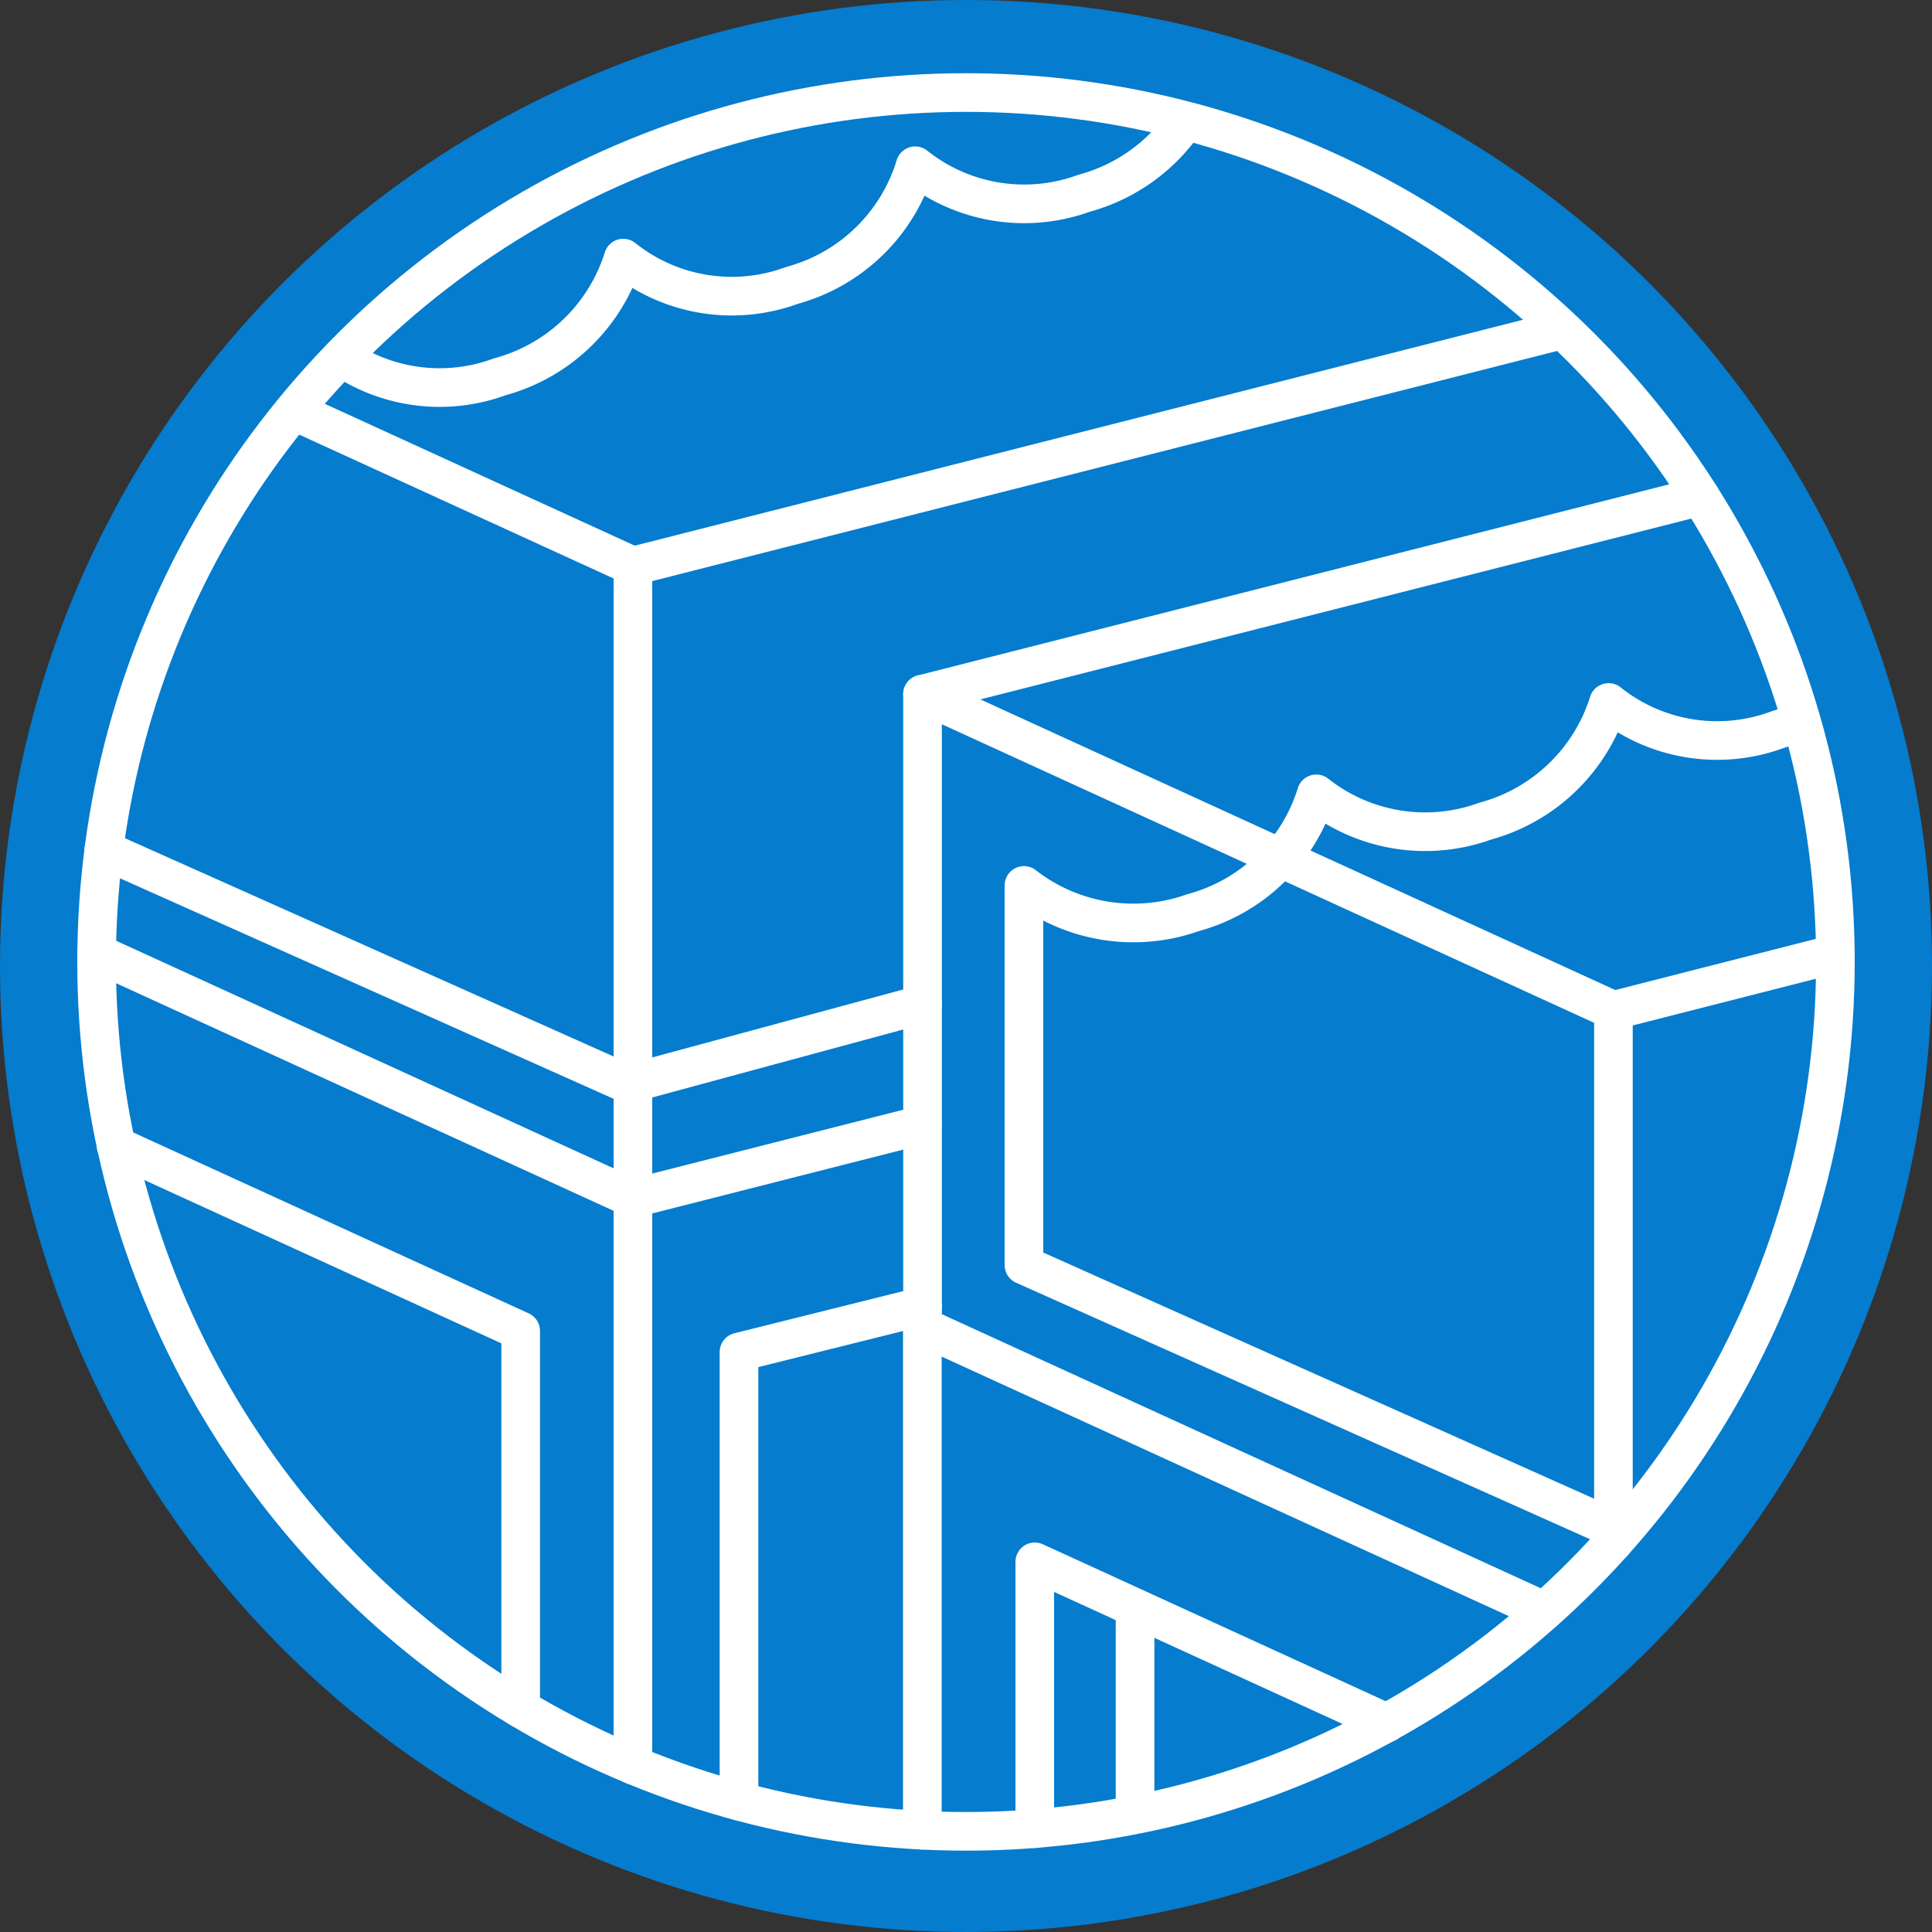
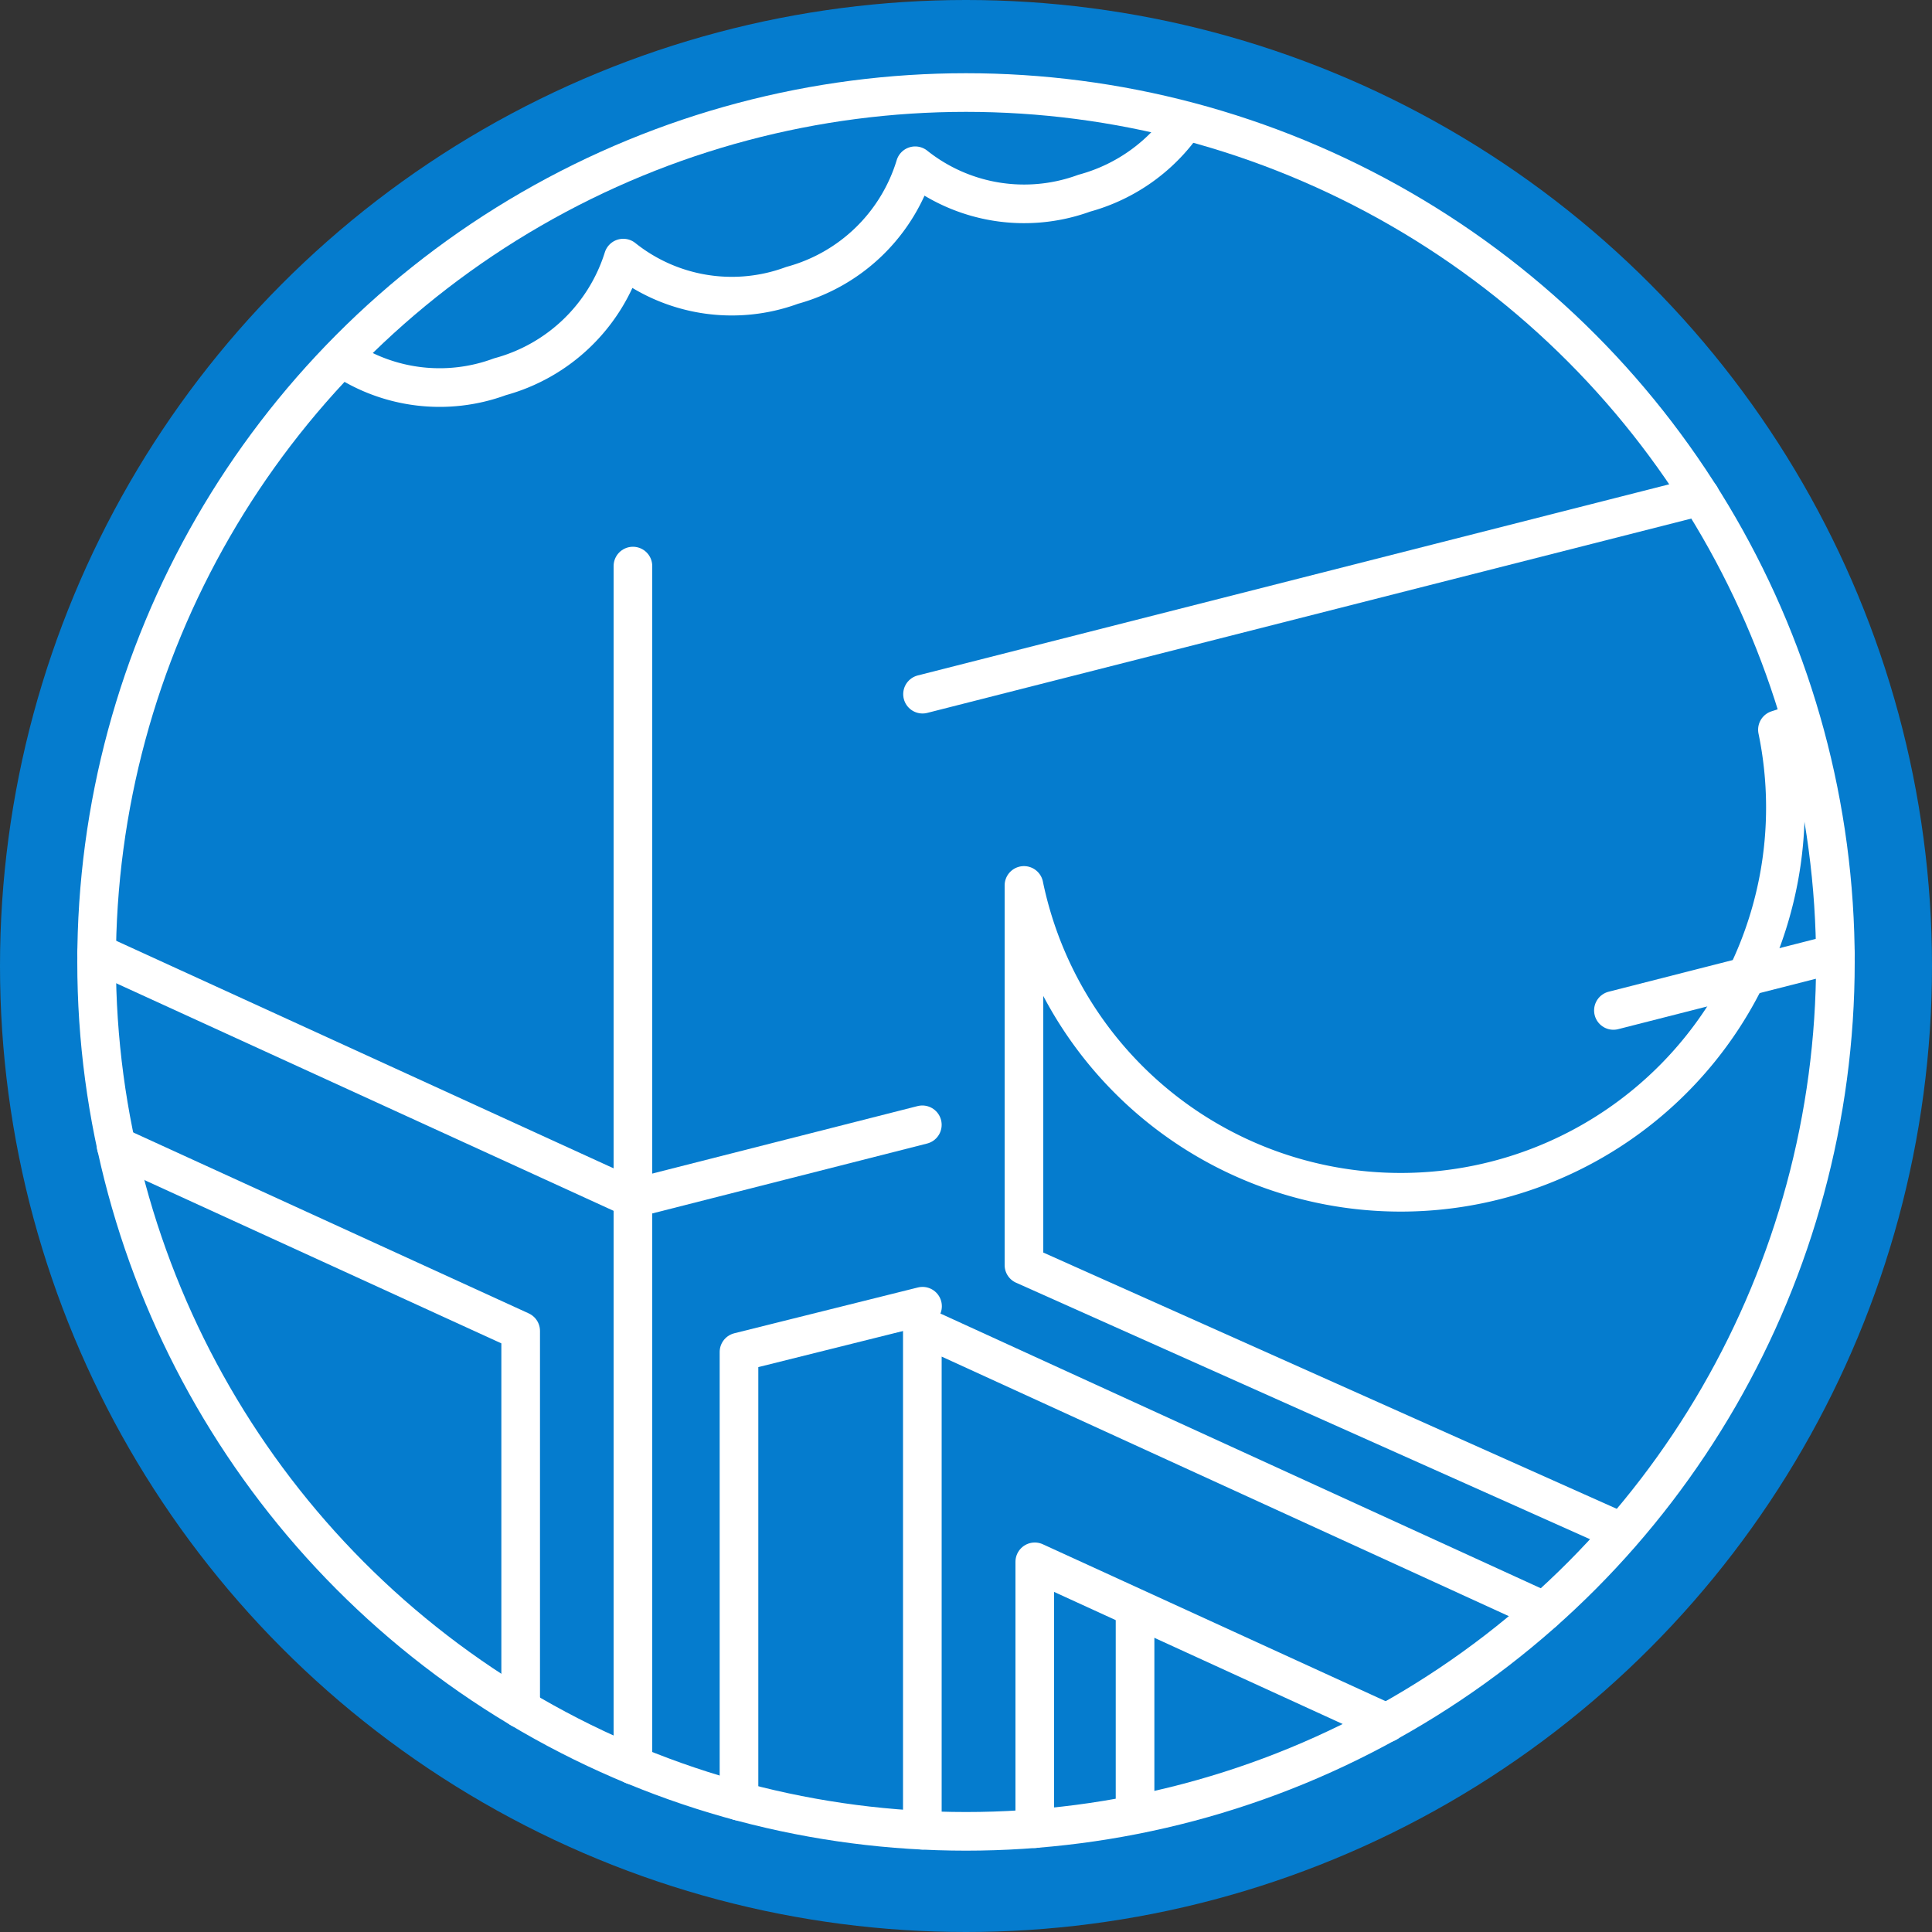
<svg xmlns="http://www.w3.org/2000/svg" viewBox="0 0 100 100">
  <rect x="0" y="0" width="100" height="100" fill="#333333" stroke="none" />
  <defs>
    <style>.cls-1{fill:#057cce;}.cls-2,.cls-3,.cls-4,.cls-5{fill:none;stroke:#fff;stroke-width:2px;}.cls-2,.cls-5{stroke-linecap:round;}.cls-2,.cls-3{stroke-linejoin:round;}.cls-4,.cls-5{stroke-miterlimit:10;}</style>
  </defs>
  <title>icon-blue-tanks</title>
  <g id="Layer_2" data-name="Layer 2">
    <g id="Layer_1-2" data-name="Layer 1">
      <circle class="cls-1" cx="50" cy="50" r="50" />
      <polyline class="cls-2" points="6.01 59.31 26.95 68.89 26.95 88.44" />
      <line class="cls-2" x1="32.76" y1="91.36" x2="32.76" y2="29.3" />
      <polyline class="cls-2" points="38.25 93.23 38.25 69.98 47.75 67.61" />
      <polyline class="cls-2" points="47.74 58.22 32.76 62.03 32.76 62.03 5 49.33" />
-       <polyline class="cls-3" points="15.19 21.26 32.76 29.3 80.92 17.05" />
      <line class="cls-4" x1="58.75" y1="93.94" x2="58.75" y2="82.76" />
      <polyline class="cls-2" points="79.93 83.39 47.74 68.66 47.74 94.73" />
      <polyline class="cls-2" points="53.56 94.65 53.56 80.84 71.78 89.18" />
-       <polyline class="cls-2" points="83.51 79.83 83.51 52.3 47.75 35.93 47.75 68.66" />
      <line class="cls-2" x1="83.51" y1="52.3" x2="95" y2="49.37" />
      <line class="cls-2" x1="88.01" y1="25.69" x2="47.75" y2="35.93" />
-       <path class="cls-2" d="M83.5,79.11,53,65.48V45.83a9.22,9.22,0,0,0,8.75,1.41,9.18,9.18,0,0,0,6.38-6.15,9.09,9.09,0,0,0,8.75,1.41,9.22,9.22,0,0,0,6.38-6.14A9,9,0,0,0,92,37.77c.38-.12.75-.25,1.1-.4" />
-       <polyline class="cls-2" points="5.37 43.99 32.5 56.11 47.75 51.98" />
+       <path class="cls-2" d="M83.5,79.11,53,65.48V45.83A9,9,0,0,0,92,37.77c.38-.12.75-.25,1.1-.4" />
      <path class="cls-3" d="M61.44,6.13A9.24,9.24,0,0,1,56.12,10a9.05,9.05,0,0,1-8.75-1.42A9.18,9.18,0,0,1,41,14.77a9,9,0,0,1-8.74-1.41,9.22,9.22,0,0,1-6.38,6.14,9,9,0,0,1-8.19-1" />
      <circle class="cls-5" cx="50" cy="49.79" r="45" />
    </g>
  </g>
</svg>